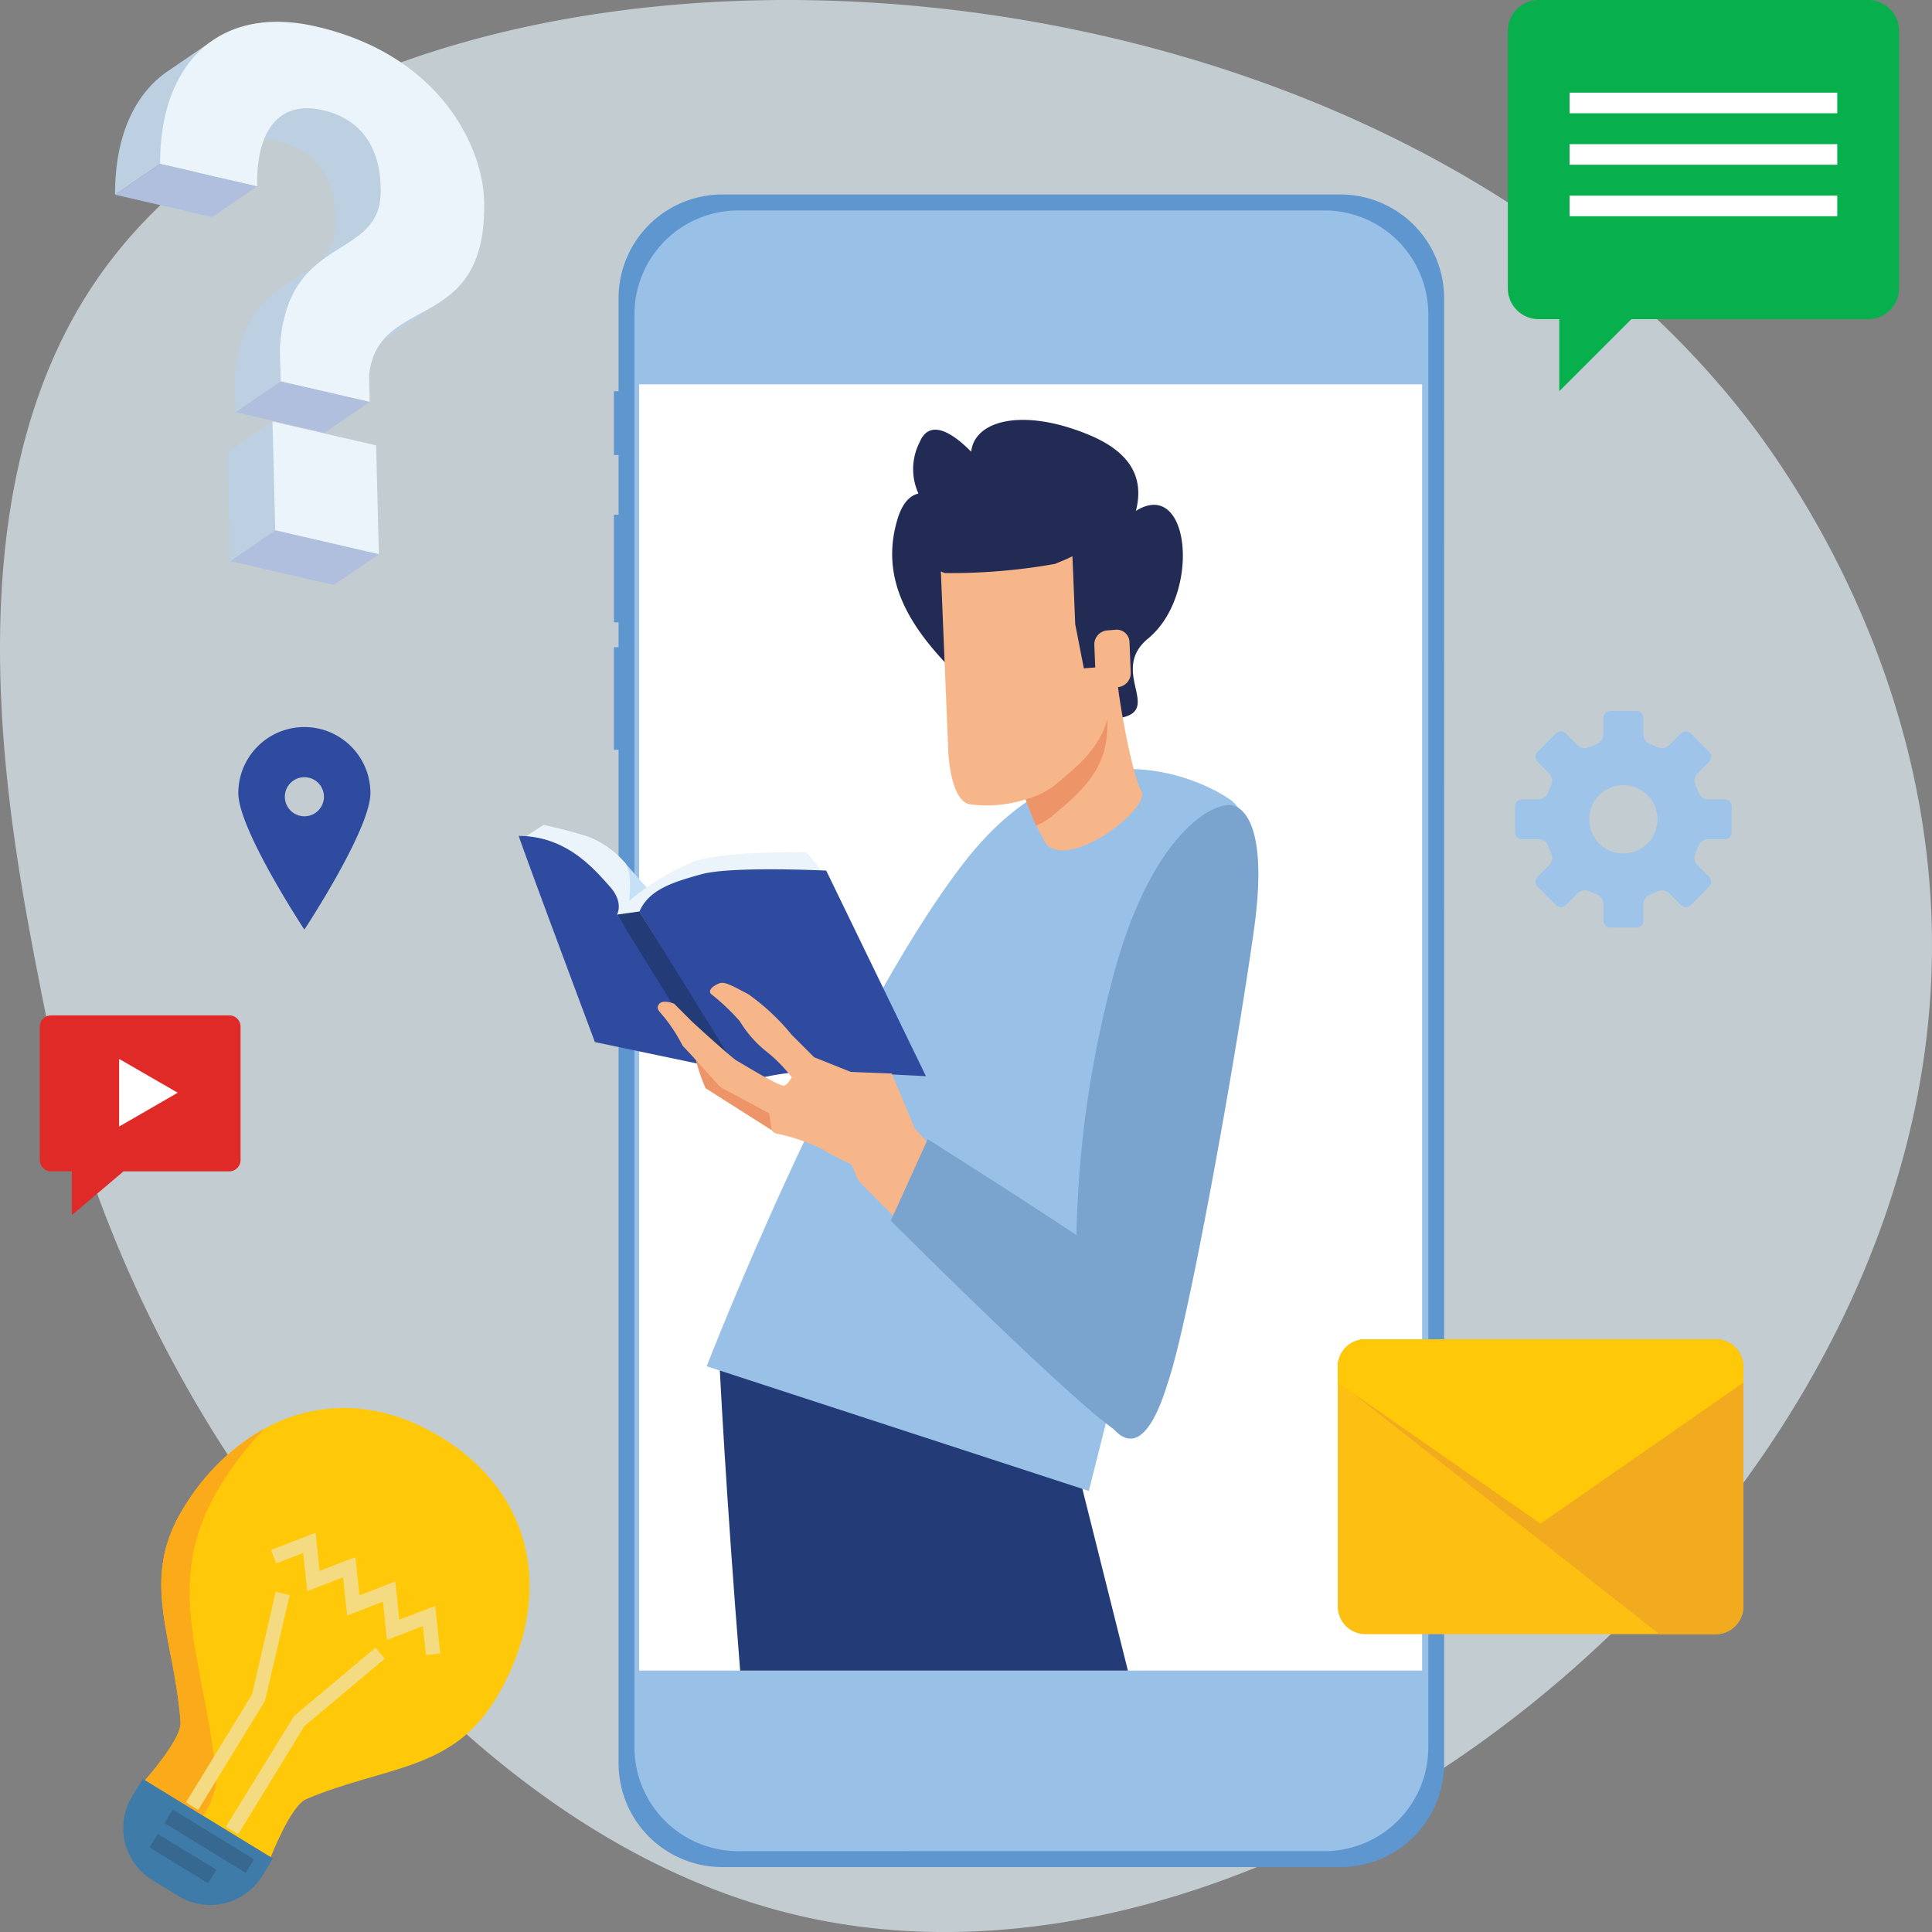
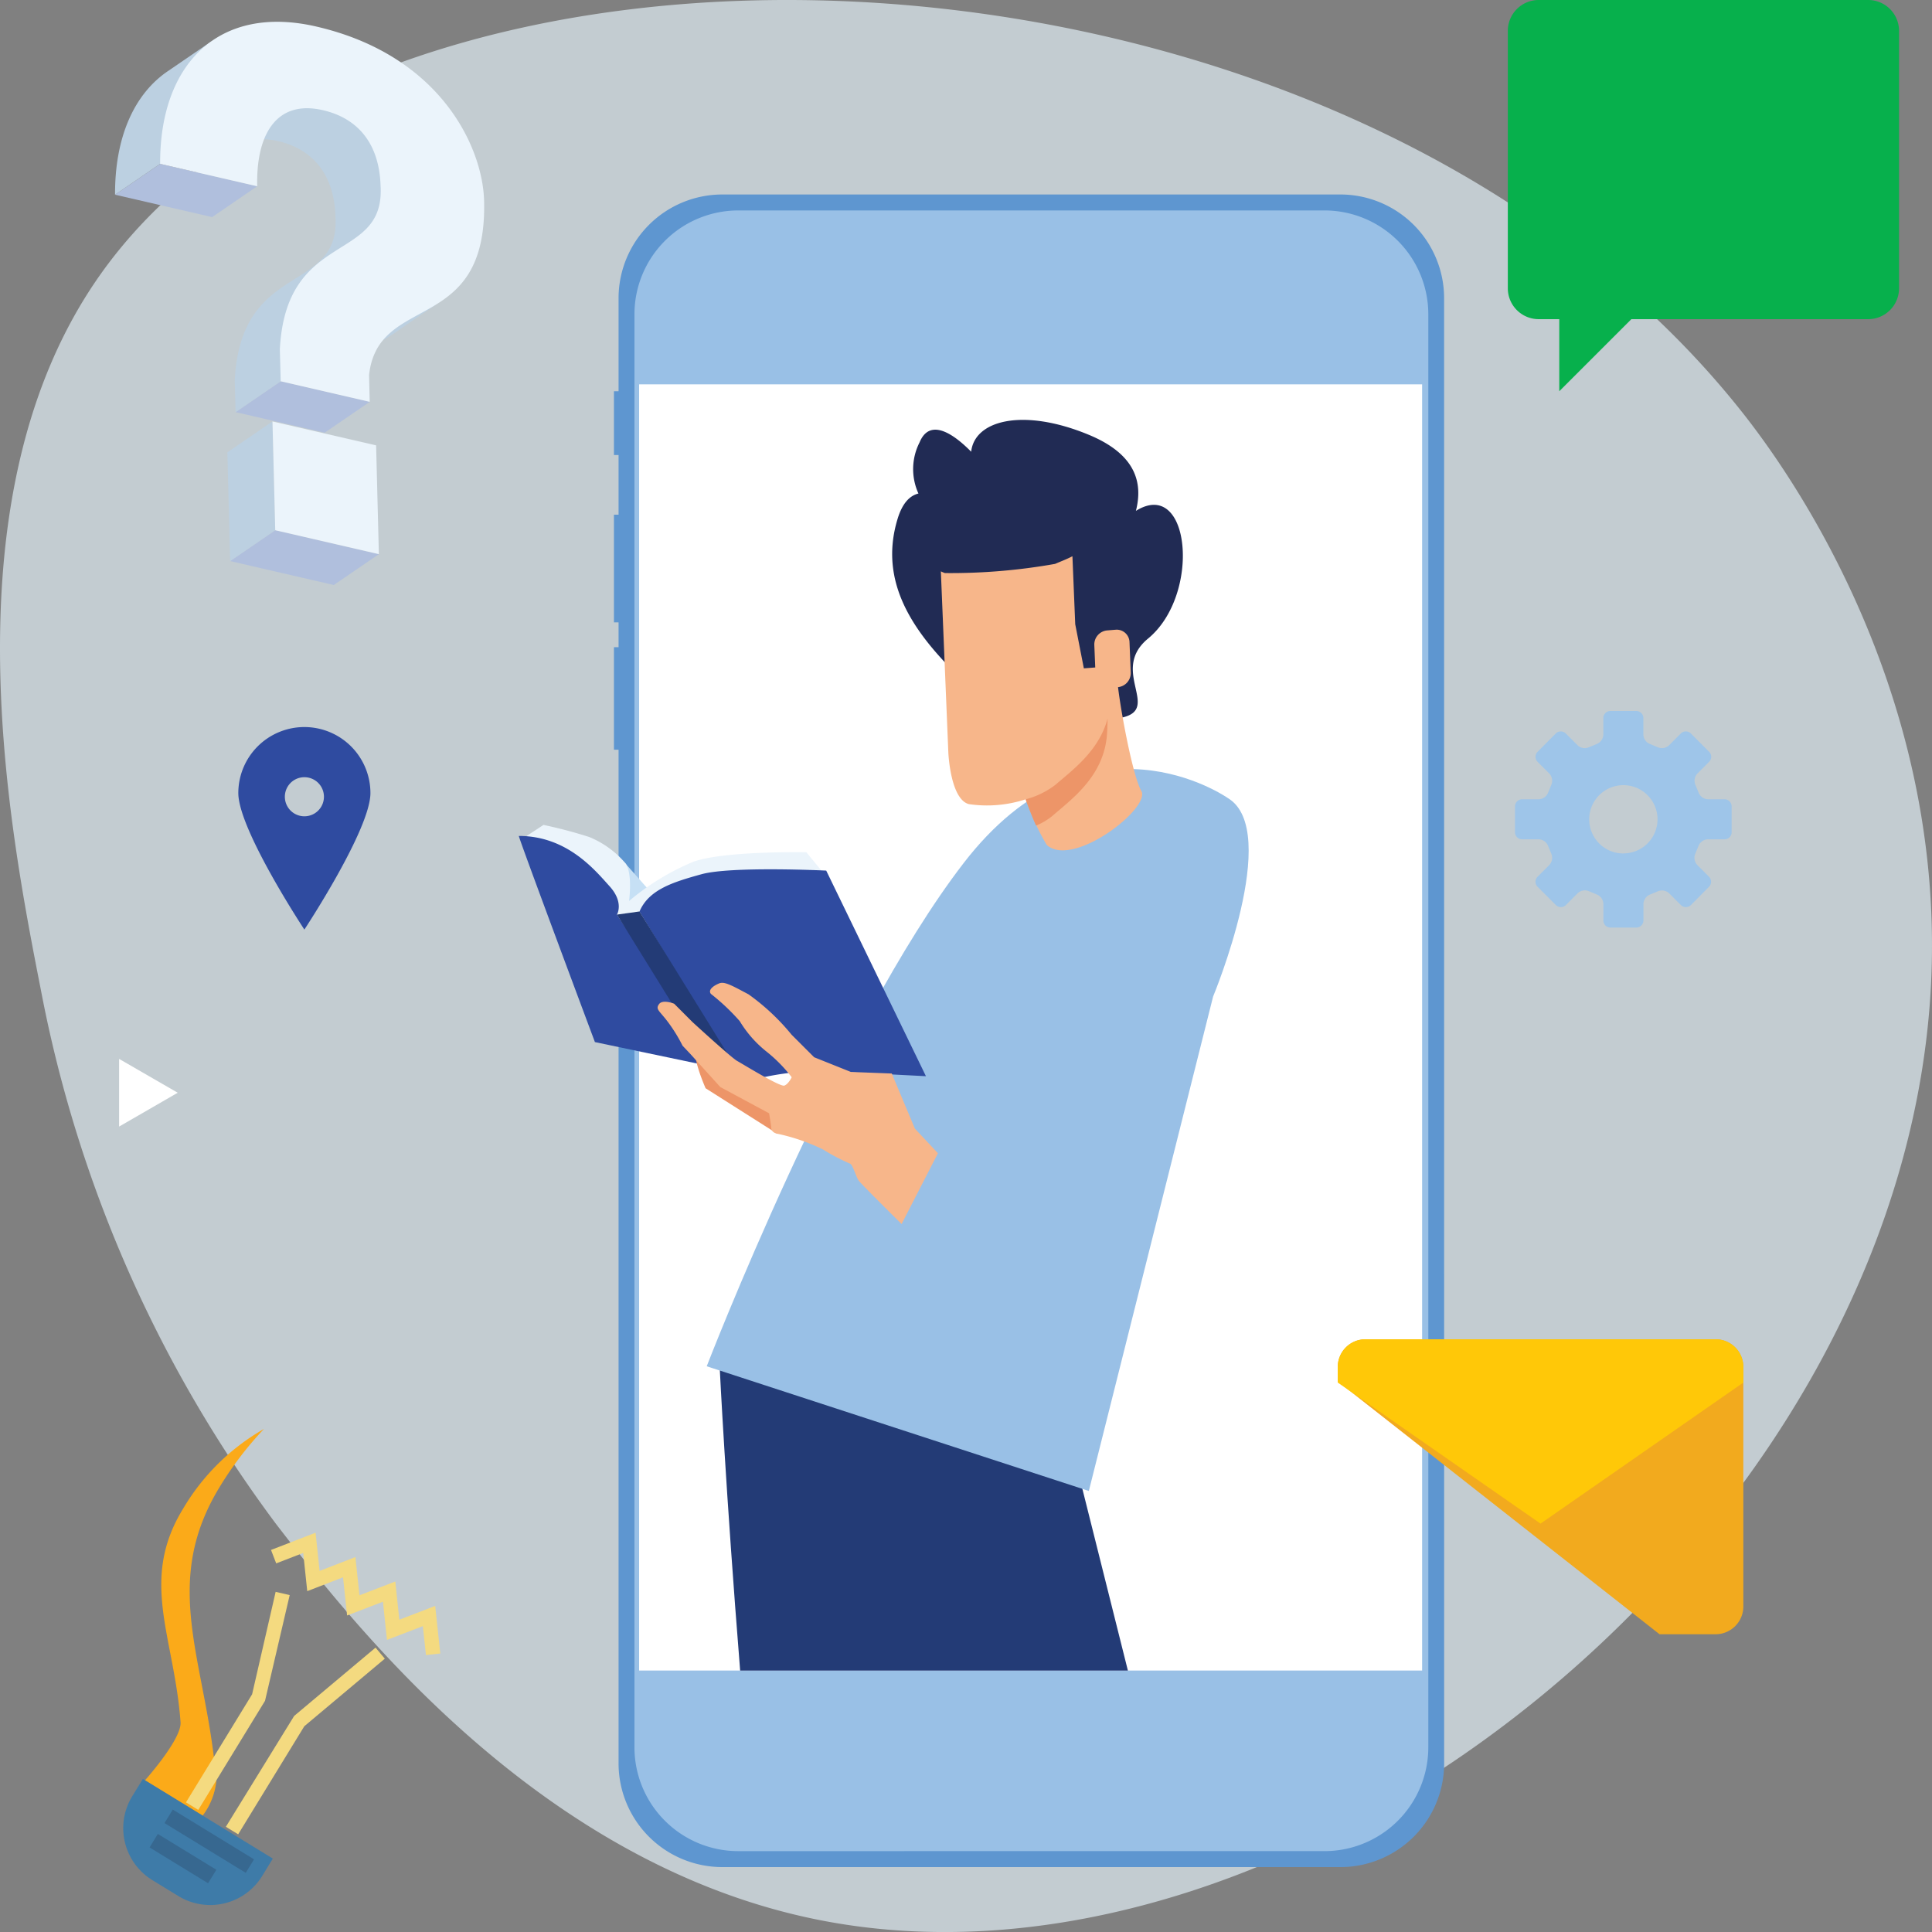
<svg xmlns="http://www.w3.org/2000/svg" viewBox="0 0 162 162">
  <rect x="0" y="0" width="162" height="162" fill="#808080" stroke="none" />
  <path d="M145.872 34.3C112.021-8.091 31.88-10.461 8.316 23.16-4.669 41.686.757 69.378 3.434 83.041a108.863 108.863 0 0 0 19.727 44.765c6.437 8.332 22.07 28.569 45.594 33.2 40.192 7.9 90.344-32.341 93.123-77.746 1.602-26.181-13.078-45.297-16.006-48.96z" fill="#dbe7ee" opacity=".73" style="isolation:isolate" />
  <path d="M121.09 24.984a8.7 8.7 0 0 0-8.67-8.676H60.551a8.7 8.7 0 0 0-8.684 8.676v7.822h-.387v5.35h.387v5h-.387v9.03h.387v2.08h-.387v8.6h.387v85.005a8.7 8.7 0 0 0 8.684 8.686h51.872a8.7 8.7 0 0 0 8.67-8.686z" fill="#5e96d0" />
  <path d="M61.886 155.22a8.708 8.708 0 0 1-8.686-8.686V26.325a8.709 8.709 0 0 1 8.686-8.679h49.186a8.708 8.708 0 0 1 8.693 8.679v120.208a8.708 8.708 0 0 1-8.693 8.686z" fill="#99c0e6" />
  <path fill="#fff" d="M53.591 32.229h65.655v107.849H53.591z" />
  <path d="M94.575 140.08l-4.2-16.769-12.207-3.2-17.815-5.338s.5 10.24 1.709 25.307z" fill="#233b76" />
  <path d="M102.964 66.923s-11.66-8.2-22.18 5.469-21.525 42.172-21.525 42.172L91.3 125.019l10.421-41.46s5.779-13.896 1.243-16.636z" fill="#99c0e6" />
  <path fill="#c6e0f5" d="M52.28 72.226l2.067 2.33-1.984 1.71-.083-4.04z" />
  <path d="M68.88 73l-1.269-1.54s-6.817-.132-9.456.792a20.6 20.6 0 0 0-5.409 3.3s.307-2.2-.265-3.123a7.926 7.926 0 0 0-3.081-2.248 38.892 38.892 0 0 0-3.827-1.011l-1.407.923 6.73 7.476 4.046.66z" fill="#ebf4fb" />
  <path d="M69.279 73s-7.963-.388-10.467.307c-2.376.66-4.4 1.277-5.19 3.124l8.669 14.337a23.691 23.691 0 0 1 6.95-.968c3.209.176 8.4.44 8.4.44zm-17.548 3.69s.616-1.011-.616-2.375-3.561-4.22-7.609-4.22c-.087 0 6.378 17.285 6.378 17.285l9.016 1.891 1.057-.044z" fill="#2f4ba0" />
  <path fill="#233b76" d="M53.622 76.427l-1.891.263 8.224 13.282 1.716.044.088-.44-8.137-13.149z" />
  <path d="M65.189 95.074l-.176-1.847a77.538 77.538 0 0 1-6.729-5.1s-.12.781.879 3.123" fill="#ed9568" />
  <path d="M71.346 89.884l-3.078-1.232-1.891-1.89a18.578 18.578 0 0 0-3.607-3.383c-1.408-.748-2.023-1.1-2.463-.923s-.967.529-.7.88a18.106 18.106 0 0 1 2.42 2.286 9.55 9.55 0 0 0 2.242 2.552 12.285 12.285 0 0 1 2.115 2.154s-.265.572-.617.7-3.474-1.8-3.958-2.068-3.738-3.254-3.738-3.254l-1.542-1.543s-.968-.4-1.276.044.045.529.792 1.539a13.134 13.134 0 0 1 1.187 1.935l.66.7 2.507 2.77 4.09 2.2s.176 1.012.176 1.189.088.439.528.528a16.537 16.537 0 0 1 3.826 1.32 16.862 16.862 0 0 0 2.281 1.195c.22.132.483 1.1.7 1.407s3.6 3.646 3.6 3.646l3.047-5.936-1.935-2.067-1.936-4.618z" fill="#f7b68a" />
-   <path d="M103.067 67.5c-1.856 0-6.864 3.058-9.9 15.035a90.431 90.431 0 0 0-2.907 21.028c-4.117-2.752-12.467-8.043-12.467-8.043l-3.1 6.836s14.52 14.517 18.689 17.478c2.594 2.878 4.213-2.879 4.627-4.151 1.754-5.355 5.573-26.66 7.12-37.591S103.067 67.5 103.067 67.5z" fill="#7aa4ce" />
  <path d="M95.247 42.837c.593-2.326.036-4.746-4-6.4-5.447-2.24-9.526-1.216-9.813 1.44-1.7-1.725-3.519-2.726-4.322-.794a4.94 4.94 0 0 0-.1 4.3c-.706.17-1.335.778-1.741 2.1-1.748 5.706 1.677 10.233 6.759 14.749 0 0 8.909 2.669 12.107 1.923s-1.094-3.954 2.13-6.611c4.479-3.69 3.533-13.544-1.02-10.707z" fill="#212b54" />
  <path d="M95.7 66.318c-.686-1.184-1.671-6.367-1.952-8.7a1.188 1.188 0 0 0 1.066-1.2l-.105-2.6a1.076 1.076 0 0 0-1.125-1.018l-.73.06a1.183 1.183 0 0 0-1.095 1.208l.078 1.9-.955.074-.723-3.7-.235-5.7c-.538.277-1.071.471-1.451.64a49.988 49.988 0 0 1-9.244.77 3.345 3.345 0 0 1-.337-.144l.627 15.192s.16 3.894 1.712 4.325a10.445 10.445 0 0 0 4.8-.412 19.04 19.04 0 0 0 1.742 3.84c2.207 1.973 8.754-3.116 7.927-4.535z" fill="#f7b68a" />
  <path d="M88.514 65.794a7 7 0 0 1-2.523 1.232c.388 1.041.676 1.755.887 2.2a5.431 5.431 0 0 0 1.364-.809c1.661-1.447 4.348-3.348 4.586-6.9.024-.37.037-.8.043-1.257-.726 2.698-2.923 4.291-4.357 5.534z" fill="#ed9568" />
  <path d="M144.616 67.019h-1.405a.876.876 0 0 1-.783-.562l-.261-.635a.878.878 0 0 1 .153-.951l.994-.994a.593.593 0 0 0 0-.836l-1.535-1.541a.6.6 0 0 0-.839 0l-.994 1a.878.878 0 0 1-.951.153l-.634-.264a.875.875 0 0 1-.562-.778v-1.4a.6.6 0 0 0-.594-.594h-2.176a.594.594 0 0 0-.589.594v1.4a.875.875 0 0 1-.564.779l-.635.263a.874.874 0 0 1-.951-.152l-1-1a.6.6 0 0 0-.836 0l-1.528 1.54a.6.6 0 0 0 0 .836l.993.994a.881.881 0 0 1 .155.952l-.261.634a.876.876 0 0 1-.78.562h-1.407a.6.6 0 0 0-.592.594v2.171a.593.593 0 0 0 .592.592h1.406a.883.883 0 0 1 .78.562l.261.634a.884.884 0 0 1-.155.951l-.993.993a.6.6 0 0 0 0 .839l1.538 1.536a.594.594 0 0 0 .837 0l.994-1a.88.88 0 0 1 .952-.156l.634.264a.879.879 0 0 1 .565.781v1.405a.592.592 0 0 0 .589.593h2.176a.6.6 0 0 0 .594-.593v-1.399a.88.88 0 0 1 .561-.781l.634-.264a.887.887 0 0 1 .952.156l.994.995a.6.6 0 0 0 .838 0l1.522-1.537a.6.6 0 0 0 0-.838l-.994-.993a.884.884 0 0 1-.154-.951l.262-.635a.883.883 0 0 1 .783-.561h1.405a.594.594 0 0 0 .592-.592v-2.173a.6.6 0 0 0-.583-.593zm-8.494 4.546a2.864 2.864 0 1 1 2.863-2.865 2.862 2.862 0 0 1-2.865 2.859z" fill="#9ec5e9" />
  <path d="M25.524 60.964a5.538 5.538 0 0 0-5.541 5.536c0 3.06 5.539 11.446 5.539 11.446s5.539-8.386 5.539-11.446a5.539 5.539 0 0 0-5.537-5.536zm0 7.483a1.639 1.639 0 1 1 0-3.278 1.639 1.639 0 0 1 0 3.278z" fill="#2f4ba0" />
  <path fill="#b0bfdd" d="M19.755 34.558l7.468 1.724 3.781-2.588-7.467-1.724-3.782 2.588zm3.324 9.901l-3.781 2.588 8.69 2.007 3.781-2.588-8.69-2.007z" />
  <path fill="#bcd0e1" d="M23.079 44.459l-.232-9.12-3.781 2.588.232 9.12 3.781-2.588z" />
  <path fill="#b0bfdd" d="M13.428 13.738l-3.781 2.588 8.141 1.879 3.781-2.589-8.141-1.878z" />
  <path d="M33.284 9.43L17.706 3.481l-3.572 2.445c-2.894 1.929-4.509 5.6-4.487 10.4l3.781-2.588 8.723-2.061a5.981 5.981 0 0 1 1.142.149c2.937.677 4.749 2.805 4.84 6.411a2.115 2.115 0 0 1 .008.223c.137 6.155-7.951 3.483-8.457 13.427l.071 2.671 3.782-2.588 8.589-3.458a13.8 13.8 0 0 0 1.469-.945l2.938-2.01z" fill="#bcd0e1" />
  <path d="M23.079 44.459l-.232-9.12 8.691 2.006.231 9.121zm3.436-42.235c10.411 2.4 13.961 10.109 14.077 14.613.288 11.312-8.881 7.662-9.645 14.607l.053 2.25-7.463-1.724-.072-2.67c.506-9.944 8.594-7.272 8.458-13.427a1.873 1.873 0 0 0-.009-.223c-.091-3.606-1.9-5.734-4.84-6.411-3.985-.92-5.612 2.178-5.505 6.378l-8.141-1.878C13.389 5.313 18.383.344 26.515 2.224z" fill="#ebf4fb" />
-   <path d="M41.522 142.522c4.729-7.726 3.912-16.839-4.521-22s-16.916-1.745-21.646 5.983c-3.688 6.026-.74 10.706-.211 17.9.106 1.424-2.983 4.872-2.983 4.872l10.539 6.451s1.666-4.319 2.982-4.872c6.645-2.803 12.151-2.307 15.84-8.334z" fill="#ffc808" />
  <path d="M18.133 149.4c-.729-9.938-4.8-16.407.3-24.739a28.76 28.76 0 0 1 3.7-4.842 18.531 18.531 0 0 0-6.782 6.69c-3.689 6.026-.74 10.706-.211 17.9.105 1.424-2.983 4.871-2.983 4.871l4.835 2.961a5.768 5.768 0 0 0 1.141-2.841z" fill="#fbaa19" />
  <path d="M11.978 149.169l-.892 1.452a5.115 5.115 0 0 0 1.692 7.031l2.18 1.334a5.116 5.116 0 0 0 7.032-1.691l.888-1.453z" fill="#3e7ba8" />
  <path fill="#f4da80" d="M35.717 138.777l-.261-2.425-3.009 1.155-.337-3.203-3.006 1.156-.339-3.201-3.003 1.16-.337-3.204-2.265.876-.435-1.127 3.737-1.446.337 3.204 3.003-1.16.339 3.205 3.006-1.157.337 3.203 3.007-1.155.427 3.99-1.201.129zm-19.092 12.985l-1.031-.631 5.546-9.064 1.973-8.589 1.178.271-2.068 8.865-5.598 9.148zm3.345 2.047l-1.032-.631 5.727-9.295 6.825-5.728.778.926-6.75 5.664-5.548 9.064z" />
  <path fill="#376890" d="M13.793 152.867l.693-1.133 6.815 4.172-.694 1.133zm-1.251 2.043l.692-1.132 4.907 3.003-.693 1.132z" />
-   <path d="M3.338 97.238a.951.951 0 0 0 .913.98h1.771v3.675l4.335-3.675h8.9a.95.95 0 0 0 .915-.98v-11.12a.951.951 0 0 0-.915-.979H4.251a.952.952 0 0 0-.913.979z" fill="#e02a27" />
  <path fill="#fff" d="M14.902 91.627l-2.457 1.419-2.457 1.418V88.79l2.457 1.419 2.457 1.418z" />
  <path d="M126.432 24.173a2.589 2.589 0 0 0 2.589 2.589h1.725v6.043l6.046-6.043h19.855a2.589 2.589 0 0 0 2.59-2.588V2.59A2.589 2.589 0 0 0 156.649 0h-27.628a2.589 2.589 0 0 0-2.589 2.589z" fill="#07b04c" />
-   <path fill="#fff" d="M131.61 7.77h22.447v1.726H131.61zm0 4.317h22.447v1.726H131.61zm0 4.316h22.447v1.726H131.61z" />
-   <path d="M114.491 112.3h29.37a2.318 2.318 0 0 1 2.319 2.318v20.088a2.321 2.321 0 0 1-2.321 2.32h-29.365a2.319 2.319 0 0 1-2.32-2.319v-20.09a2.318 2.318 0 0 1 2.318-2.318z" fill="#febf13" />
  <path d="M143.859 112.3h-29.368a2.318 2.318 0 0 0-2.318 2.318v1.215l26.981 21.2h4.705a2.327 2.327 0 0 0 2.321-2.32v-20.094a2.32 2.32 0 0 0-2.321-2.319z" fill="#f2aa1e" />
  <path d="M129.174 127.757l17.006-11.827v-1.311a2.32 2.32 0 0 0-2.321-2.318h-29.368a2.318 2.318 0 0 0-2.318 2.318v1.311z" fill="#ffc808" />
</svg>